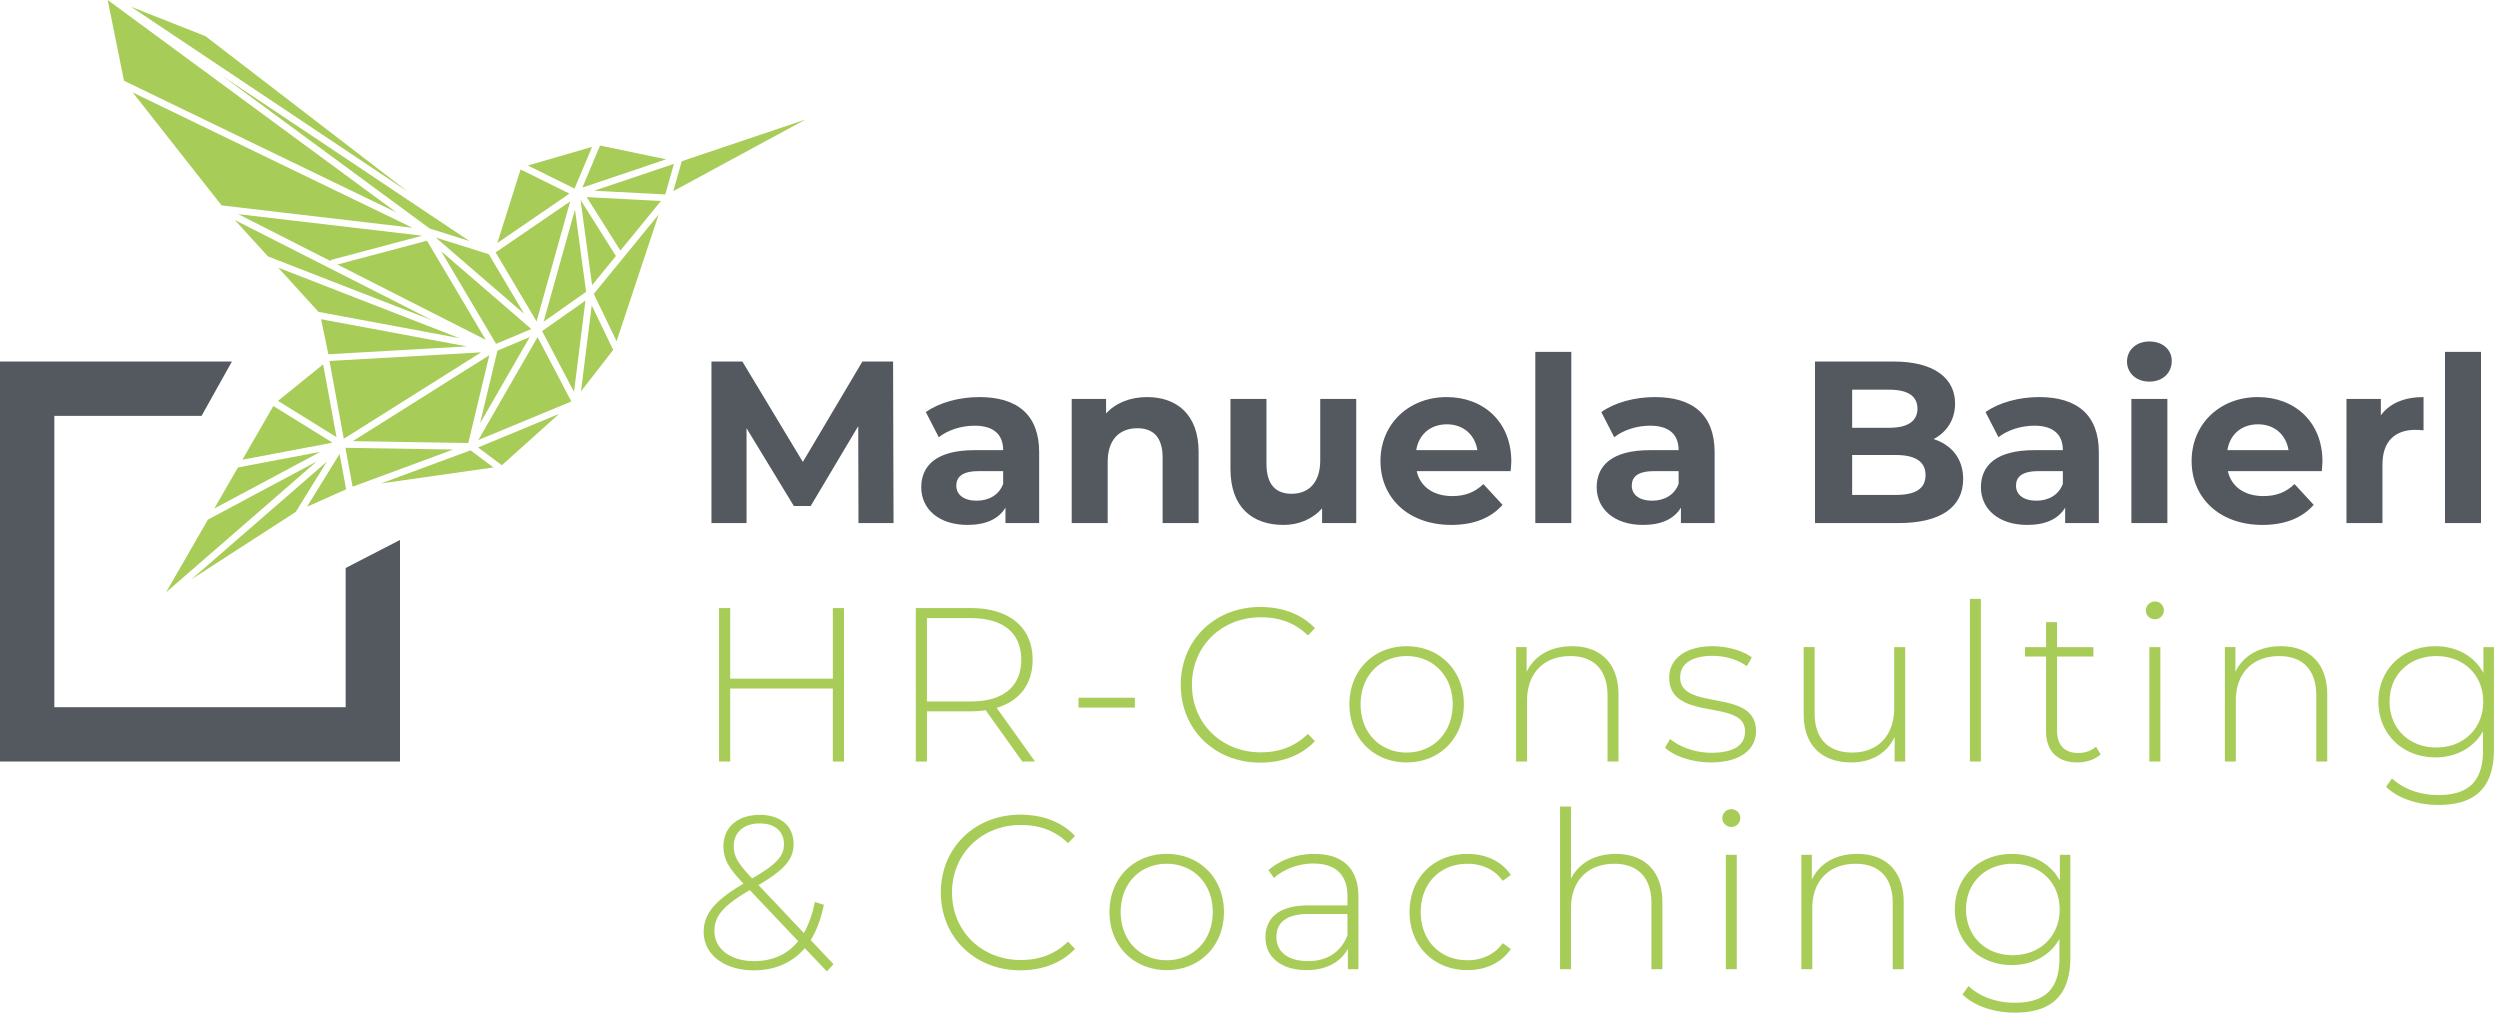
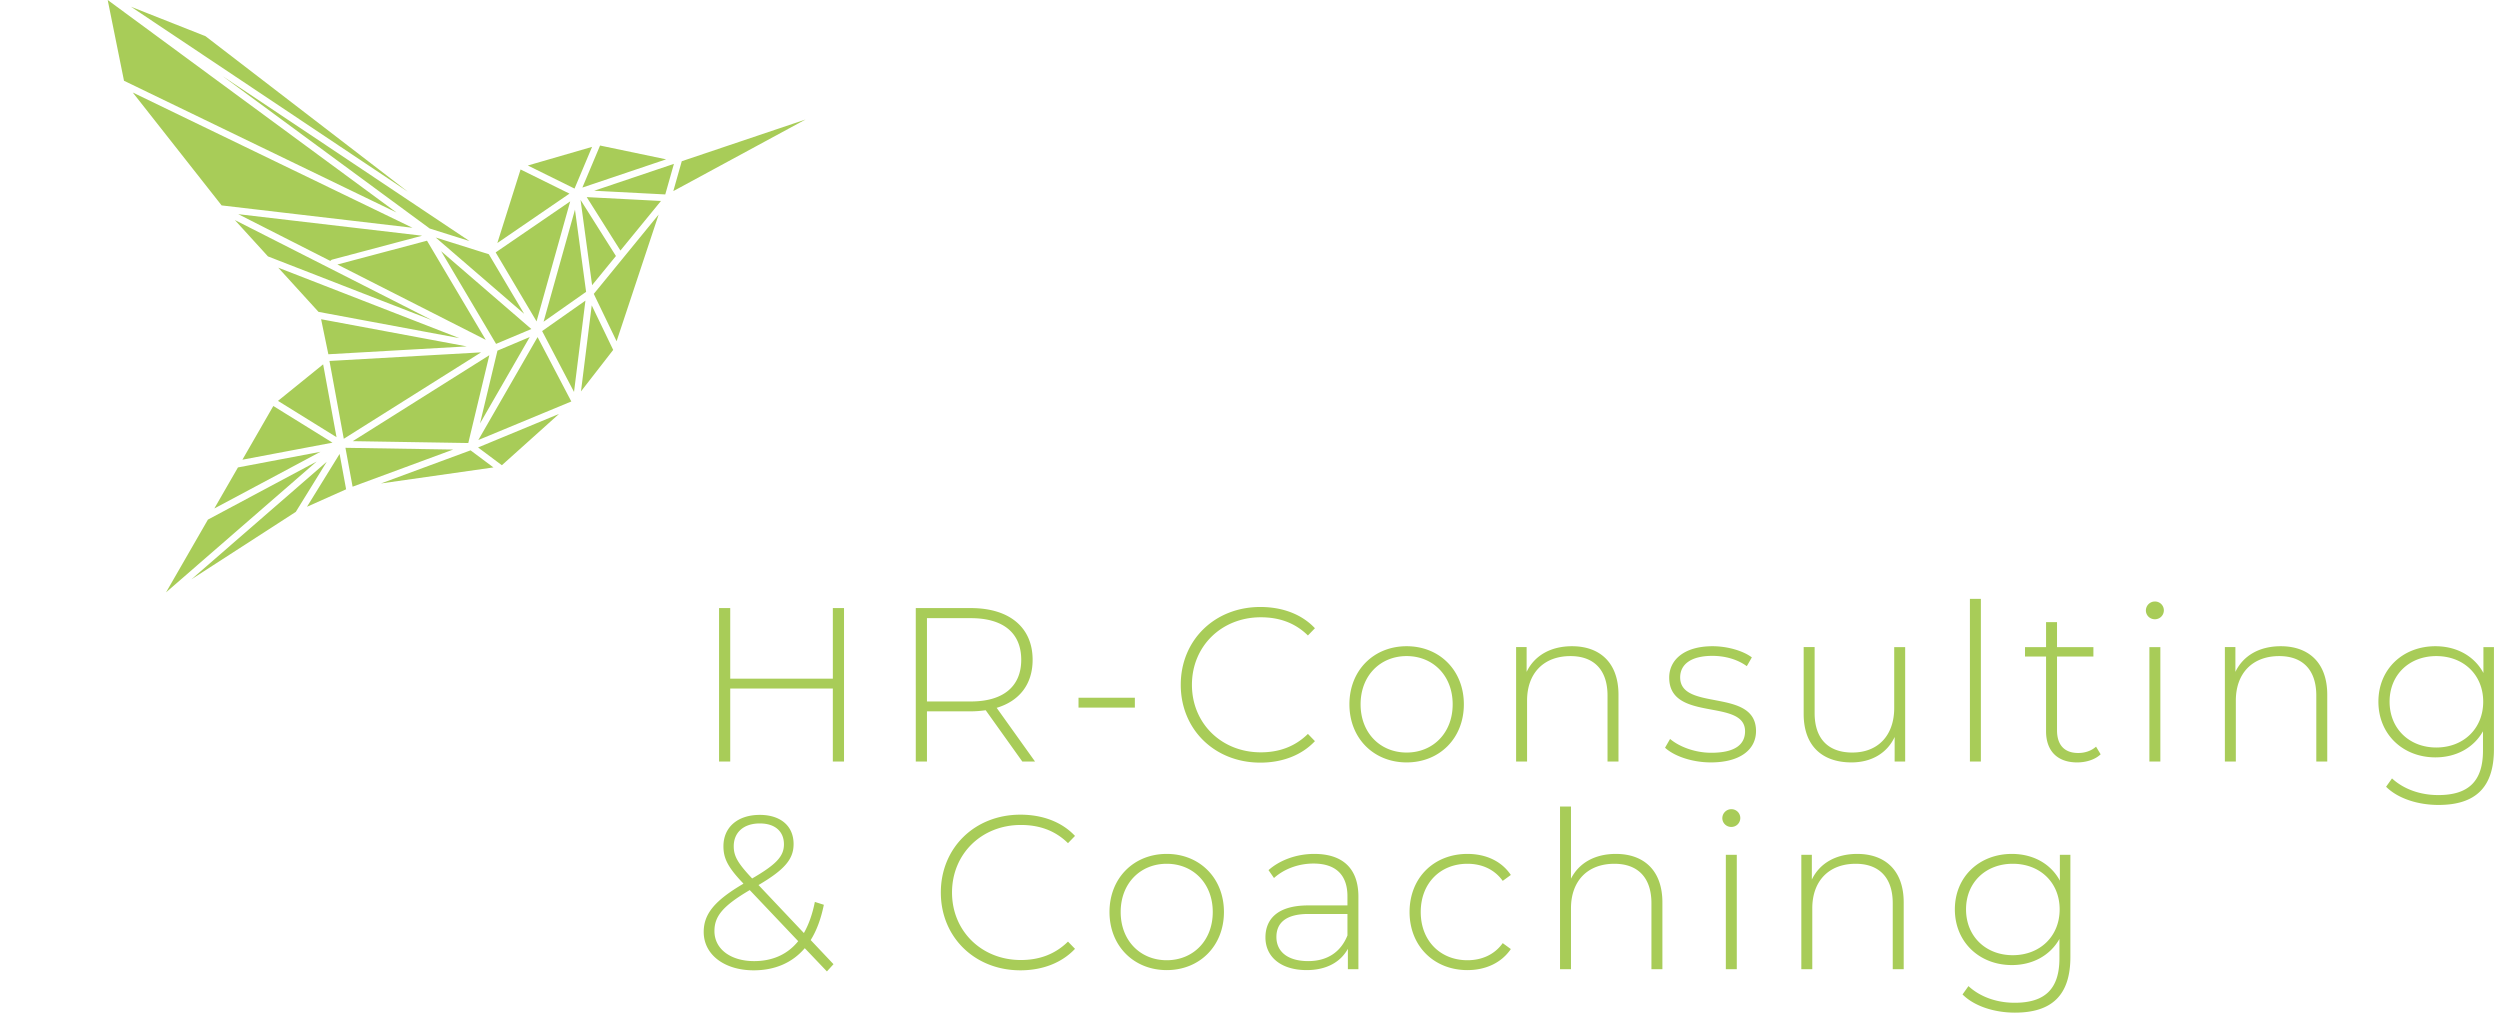
<svg xmlns="http://www.w3.org/2000/svg" width="325" height="132" viewBox="0 0 325 132">
  <g fill="none">
-     <path fill="#54595F" d="M44.936 73.837v18.099H7.064V54.064h19.14L30.148 47H0v52h52V70.196z" />
    <path d="M41.163 60 21.582 77.01l5.447-9.46L41.163 60Zm1.315.028-4.025 6.516-13.577 8.774 17.602-15.29Zm-.824-1.291L27.86 66.104l3.074-5.338 10.72-2.03Zm2.495.273.846 4.598-5.088 2.272 4.242-6.87Zm.758-.795 14.006.226-13.075 4.83-.931-5.056Zm16.265.329 2.976 2.22-14.627 2.085 11.651-4.305Zm11.502-4.735-7.432 6.67-3.093-2.309 10.525-4.36Zm-37.141-1.03 7.69 4.767-11.71 2.215 4.02-6.983Zm28.08-6.603-2.736 11.417-15.019-.243 17.755-11.174Zm6.271-2.354 4.387 8.37-12.09 5.011 7.703-13.38Zm-7.342 1.985-17.85 11.235-1.861-10.117 19.711-1.118Zm-20.534 1.558 1.74 9.468-7.61-4.719 5.87-4.75Zm26.855-3.548-6.462 11.229 2.267-9.461 4.195-1.768Zm7.242-4.735-1.483 11.87-4.147-7.913 5.63-3.957Zm.82.614 2.789 5.793-4.187 5.391 1.397-11.184ZM41.743 41.5l18.94 3.531-17.998 1.022-.942-4.553Zm15.603-8.847 11.728 10.12-4.585 1.93-7.143-12.05Zm28.277-4.758-5.466 16.467-2.965-6.156 8.431-10.311ZM55.51 31.292l7.64 12.89-19.288-9.795 11.648-3.095Zm-19.34 3.505 23.54 9.159-18.305-3.413-5.235-5.746Zm38.577-7.54 1.447 10.683-5.53 3.887 4.083-14.57Zm-.62-1.079-4.373 15.604-5.317-8.969 9.69-6.635Zm-43.601 2.427 25.702 13.051-21.392-8.323-4.31-4.728Zm26.113 2.271 6.908 2.175 4.592 7.746-11.5-9.921Zm18.833-4.886 4.6 7.293-3.099 3.791-1.501-11.084Zm-44.498 1.853 23.903 2.8-11.67 3.1a.439.439 0 0 0-.257.18l-11.976-6.08Zm45.299-2.218 9.653.501-5.272 6.446-4.381-6.947Zm-8.598-3.593 6.357 3.14-9.378 6.423 3.02-9.563ZM28.95 9.904l32.082 21.433-5.167-1.628L28.95 9.904Zm-11.69 2.123 36.365 17.584-24.813-2.907L17.26 12.027ZM14 0l37.55 27.628-35.43-17.13L14 0Zm73.61 21.302-1.125 3.974-9.242-.48 10.366-3.494ZM17.022.875l9.692 3.83 26.31 20.22L17.022.875Zm87.701 14.659-17.193 9.31 1.1-3.886 16.093-5.424ZM76.97 19.093l-2.281 5.422-6.071-3 8.352-2.422Zm1.037-.174 8.591 1.795-10.89 3.67 2.3-5.465Zm30.262 60.131v9.177H94.93V79.05h-1.453V99h1.453v-9.49h13.338V99h1.454V79.05zM134.555 99l-4.988-6.983c2.964-.883 4.674-3.078 4.674-6.241 0-4.218-3.02-6.726-8.037-6.726h-7.153V99h1.454v-6.526h5.7c.683 0 1.31-.058 1.937-.143l4.76 6.669h1.653Zm-14.05-7.809v-10.83h5.7c4.275 0 6.555 1.966 6.555 5.415 0 3.42-2.28 5.415-6.555 5.415h-5.7Zm19.702.798h7.325v-1.283h-7.325zm23.637 7.153c2.821 0 5.358-.94 7.096-2.793l-.912-.94c-1.71 1.681-3.79 2.394-6.127 2.394-5.102 0-8.95-3.762-8.95-8.778s3.848-8.778 8.95-8.778c2.337 0 4.417.684 6.127 2.365l.912-.94c-1.738-1.853-4.275-2.764-7.096-2.764-5.928 0-10.346 4.303-10.346 10.117 0 5.814 4.418 10.117 10.346 10.117Zm19.019-.028c4.274 0 7.438-3.135 7.438-7.553 0-4.417-3.163-7.552-7.438-7.552s-7.439 3.135-7.439 7.552c0 4.418 3.163 7.553 7.439 7.553Zm0-1.283c-3.42 0-5.986-2.536-5.986-6.27 0-3.733 2.565-6.27 5.986-6.27 3.42 0 5.984 2.537 5.984 6.27 0 3.734-2.565 6.27-5.984 6.27Zm21.498-13.822c-2.821 0-4.902 1.254-5.9 3.334v-3.22h-1.368V99h1.426v-7.923c0-3.534 2.137-5.785 5.642-5.785 3.022 0 4.817 1.766 4.817 5.13V99h1.425v-8.693c0-4.16-2.422-6.298-6.042-6.298Zm18.05 15.105c3.79 0 5.871-1.653 5.871-4.076 0-5.671-9.861-2.508-9.861-6.982 0-1.596 1.282-2.793 4.19-2.793 1.596 0 3.22.427 4.474 1.34l.655-1.14c-1.168-.884-3.22-1.454-5.101-1.454-3.762 0-5.643 1.824-5.643 4.075 0 5.843 9.861 2.651 9.861 6.983 0 1.681-1.254 2.793-4.389 2.793-2.194 0-4.218-.827-5.358-1.796l-.656 1.14c1.169 1.084 3.506 1.91 5.957 1.91Zm23.835-14.991v7.923c0 3.534-2.08 5.785-5.443 5.785-3.107 0-4.902-1.767-4.902-5.13v-8.578h-1.425v8.692c0 4.161 2.423 6.299 6.213 6.299 2.622 0 4.645-1.226 5.614-3.306V99h1.369V84.123h-1.425ZM256.089 99h1.425V77.853h-1.425zm16.397-1.938c-.599.541-1.425.826-2.309.826-1.824 0-2.764-1.054-2.764-2.964v-9.576h4.73v-1.225h-4.73v-3.249h-1.425v3.249h-2.737v1.225h2.737v9.719c0 2.508 1.425 4.047 4.046 4.047 1.112 0 2.309-.342 3.05-1.055l-.599-.997Zm7.647-16.559c.656 0 1.169-.513 1.169-1.168a1.15 1.15 0 0 0-1.169-1.14c-.656 0-1.168.541-1.168 1.168 0 .627.512 1.14 1.168 1.14ZM279.421 99h1.425V84.123h-1.425V99Zm17.08-14.991c-2.821 0-4.901 1.254-5.899 3.334v-3.22h-1.368V99h1.425v-7.923c0-3.534 2.138-5.785 5.643-5.785 3.021 0 4.817 1.766 4.817 5.13V99h1.424v-8.693c0-4.16-2.422-6.298-6.042-6.298Zm26.344.114v3.363c-1.197-2.223-3.506-3.477-6.242-3.477-4.218 0-7.41 2.964-7.41 7.21 0 4.247 3.192 7.24 7.41 7.24 2.68 0 4.96-1.226 6.185-3.392v2.508c0 3.961-1.853 5.785-5.814 5.785-2.394 0-4.531-.797-6.013-2.166l-.77 1.083c1.51 1.511 4.104 2.366 6.812 2.366 4.788 0 7.21-2.252 7.21-7.239V84.123h-1.368Zm-6.128 13.053c-3.505 0-6.07-2.451-6.07-5.957 0-3.505 2.565-5.927 6.07-5.927 3.534 0 6.1 2.422 6.1 5.927 0 3.506-2.566 5.957-6.1 5.957Zm-208.363 28.168-2.964-3.135c.77-1.225 1.34-2.764 1.71-4.588l-1.168-.37c-.314 1.595-.799 2.935-1.425 4.046l-5.9-6.241c3.392-1.995 4.56-3.363 4.56-5.33 0-2.365-1.71-3.79-4.389-3.79-2.907 0-4.731 1.624-4.731 4.075 0 1.54.541 2.708 2.565 4.817l.029.057c-3.791 2.223-5.159 3.961-5.159 6.27 0 2.964 2.707 4.987 6.498 4.987 2.736 0 5.016-.969 6.64-2.878l2.879 3.021.855-.94Zm-12.968-15.333c0-1.767 1.255-2.963 3.392-2.963 2.023 0 3.135 1.082 3.135 2.707 0 1.567-.998 2.622-4.132 4.446-1.91-2.023-2.395-2.935-2.395-4.19Zm2.651 14.934c-3.05 0-5.159-1.567-5.159-3.904 0-1.91 1.055-3.249 4.589-5.33l6.299 6.641c-1.397 1.738-3.364 2.593-5.729 2.593Zm34.618 1.197c2.821 0 5.358-.94 7.096-2.793l-.912-.94c-1.71 1.681-3.79 2.394-6.127 2.394-5.101 0-8.949-3.762-8.949-8.778s3.847-8.778 8.949-8.778c2.337 0 4.418.684 6.127 2.365l.912-.94c-1.738-1.853-4.275-2.764-7.096-2.764-5.928 0-10.346 4.303-10.346 10.117 0 5.814 4.418 10.117 10.346 10.117Zm19.019-.028c4.275 0 7.439-3.135 7.439-7.553 0-4.417-3.164-7.552-7.439-7.552s-7.439 3.135-7.439 7.552c0 4.418 3.164 7.553 7.439 7.553Zm0-1.283c-3.42 0-5.985-2.536-5.985-6.27 0-3.733 2.565-6.27 5.985-6.27 3.42 0 5.985 2.537 5.985 6.27 0 3.734-2.565 6.27-5.985 6.27Zm19.19-13.822c-2.309 0-4.475.798-5.957 2.109l.713 1.026c1.226-1.112 3.078-1.881 5.13-1.881 2.907 0 4.418 1.482 4.418 4.246v1.197h-5.102c-4.133 0-5.558 1.91-5.558 4.161 0 2.537 2.024 4.247 5.358 4.247 2.594 0 4.418-1.055 5.358-2.765V126h1.369v-9.434c0-3.676-2.052-5.557-5.729-5.557Zm-.798 13.936c-2.622 0-4.133-1.197-4.133-3.135 0-1.71 1.084-2.992 4.161-2.992h5.074v2.793c-.856 2.137-2.594 3.334-5.102 3.334Zm20.701 1.169c2.365 0 4.417-.94 5.642-2.736l-1.054-.77c-1.083 1.511-2.736 2.223-4.588 2.223-3.506 0-6.071-2.508-6.071-6.27 0-3.762 2.565-6.27 6.07-6.27 1.853 0 3.506.713 4.589 2.224l1.054-.77c-1.225-1.824-3.277-2.736-5.642-2.736-4.361 0-7.524 3.106-7.524 7.552 0 4.418 3.163 7.553 7.524 7.553Zm19.303-15.105c-2.764 0-4.816 1.197-5.842 3.22v-9.376h-1.425V126h1.425v-7.923c0-3.534 2.137-5.786 5.643-5.786 3.021 0 4.816 1.767 4.816 5.13V126h1.425v-8.692c0-4.162-2.422-6.299-6.042-6.299Zm15.001-3.505c.655 0 1.168-.514 1.168-1.169a1.15 1.15 0 0 0-1.168-1.14c-.655 0-1.168.541-1.168 1.168 0 .627.513 1.14 1.168 1.14ZM224.358 126h1.425v-14.877h-1.424V126Zm17.082-14.991c-2.822 0-4.903 1.254-5.9 3.334v-3.22h-1.368V126h1.425v-7.923c0-3.534 2.137-5.786 5.643-5.786 3.021 0 4.816 1.767 4.816 5.13V126h1.425v-8.692c0-4.162-2.422-6.299-6.041-6.299Zm26.343.114v3.363c-1.197-2.223-3.505-3.477-6.241-3.477-4.219 0-7.41 2.964-7.41 7.21 0 4.247 3.191 7.24 7.41 7.24 2.679 0 4.959-1.226 6.184-3.392v2.508c0 3.961-1.852 5.785-5.814 5.785-2.394 0-4.531-.798-6.013-2.166l-.77 1.084c1.51 1.51 4.104 2.365 6.811 2.365 4.788 0 7.211-2.251 7.211-7.239v-13.281h-1.368Zm-6.128 13.053c-3.505 0-6.07-2.451-6.07-5.957 0-3.505 2.565-5.928 6.07-5.928 3.535 0 6.1 2.423 6.1 5.928 0 3.506-2.565 5.957-6.1 5.957Z" fill="#A8CC58" />
-     <path d="m116.16 68-.06-21h-3.99l-7.74 13.05L96.51 47h-4.02v21h4.56V55.67l6.15 10.11h2.19l6.18-10.38.03 12.6zm11.16-16.38c-2.58 0-5.19.69-6.96 1.95l1.68 3.27c1.17-.93 2.94-1.5 4.65-1.5 2.52 0 3.72 1.17 3.72 3.18h-3.72c-4.92 0-6.93 1.98-6.93 4.83 0 2.79 2.25 4.89 6.03 4.89 2.37 0 4.05-.78 4.92-2.25V68h4.38v-9.21c0-4.89-2.85-7.17-7.77-7.17Zm-.36 13.47c-1.65 0-2.64-.78-2.64-1.95 0-1.08.69-1.89 2.88-1.89h3.21v1.65c-.54 1.47-1.89 2.19-3.45 2.19Zm22.17-13.47c-2.19 0-4.08.75-5.34 2.13v-1.89h-4.47V68H144v-7.98c0-2.97 1.62-4.35 3.87-4.35 2.07 0 3.27 1.2 3.27 3.81V68h4.68v-9.24c0-4.92-2.88-7.14-6.69-7.14Zm22.5.24v7.98c0 2.97-1.56 4.35-3.72 4.35-2.07 0-3.27-1.2-3.27-3.9v-8.43h-4.68v9.12c0 4.98 2.85 7.26 6.9 7.26 1.98 0 3.78-.75 5.01-2.16V68h4.44V51.86h-4.68Zm24.84 8.13c0-5.19-3.66-8.37-8.4-8.37-4.92 0-8.61 3.48-8.61 8.31 0 4.8 3.63 8.31 9.21 8.31 2.91 0 5.16-.9 6.66-2.61l-2.49-2.7c-1.11 1.05-2.34 1.56-4.05 1.56-2.46 0-4.17-1.23-4.62-3.24h12.21c.03-.39.09-.9.09-1.26Zm-8.37-4.83c2.1 0 3.63 1.32 3.96 3.36h-7.95c.33-2.07 1.86-3.36 3.99-3.36ZM199.59 68h4.68V45.74h-4.68zm15.54-16.38c-2.58 0-5.19.69-6.96 1.95l1.68 3.27c1.17-.93 2.94-1.5 4.65-1.5 2.52 0 3.72 1.17 3.72 3.18h-3.72c-4.92 0-6.93 1.98-6.93 4.83 0 2.79 2.25 4.89 6.03 4.89 2.37 0 4.05-.78 4.92-2.25V68h4.38v-9.21c0-4.89-2.85-7.17-7.77-7.17Zm-.36 13.47c-1.65 0-2.64-.78-2.64-1.95 0-1.08.69-1.89 2.88-1.89h3.21v1.65c-.54 1.47-1.89 2.19-3.45 2.19Zm36.6-8.01c1.71-.9 2.79-2.52 2.79-4.62 0-3.27-2.7-5.46-7.95-5.46h-10.26v21h10.86c5.52 0 8.4-2.1 8.4-5.73 0-2.64-1.5-4.44-3.84-5.19Zm-5.76-6.42c2.37 0 3.66.81 3.66 2.46s-1.29 2.49-3.66 2.49h-4.83v-4.95h4.83Zm.84 13.68h-5.67v-5.19h5.67c2.52 0 3.87.84 3.87 2.61 0 1.8-1.35 2.58-3.87 2.58Zm18.63-12.72c-2.58 0-5.19.69-6.96 1.95l1.68 3.27c1.17-.93 2.94-1.5 4.65-1.5 2.52 0 3.72 1.17 3.72 3.18h-3.72c-4.92 0-6.93 1.98-6.93 4.83 0 2.79 2.25 4.89 6.03 4.89 2.37 0 4.05-.78 4.92-2.25V68h4.38v-9.21c0-4.89-2.85-7.17-7.77-7.17Zm-.36 13.47c-1.65 0-2.64-.78-2.64-1.95 0-1.08.69-1.89 2.88-1.89h3.21v1.65c-.54 1.47-1.89 2.19-3.45 2.19Zm14.7-15.48c1.74 0 2.91-1.14 2.91-2.7 0-1.44-1.17-2.52-2.91-2.52-1.74 0-2.91 1.14-2.91 2.61s1.17 2.61 2.91 2.61ZM277.08 68h4.68V51.86h-4.68V68Zm24.84-8.01c0-5.19-3.66-8.37-8.4-8.37-4.92 0-8.61 3.48-8.61 8.31 0 4.8 3.63 8.31 9.21 8.31 2.91 0 5.16-.9 6.66-2.61l-2.49-2.7c-1.11 1.05-2.34 1.56-4.05 1.56-2.46 0-4.17-1.23-4.62-3.24h12.21c.03-.39.09-.9.09-1.26Zm-8.37-4.83c2.1 0 3.63 1.32 3.96 3.36h-7.95c.33-2.07 1.86-3.36 3.99-3.36Zm15.96-1.17v-2.13h-4.47V68h4.68v-7.62c0-3.09 1.71-4.5 4.29-4.5.36 0 .66.03 1.05.06v-4.32c-2.49 0-4.41.81-5.55 2.37ZM317.85 68h4.68V45.74h-4.68z" fill="#54595F" />
  </g>
</svg>